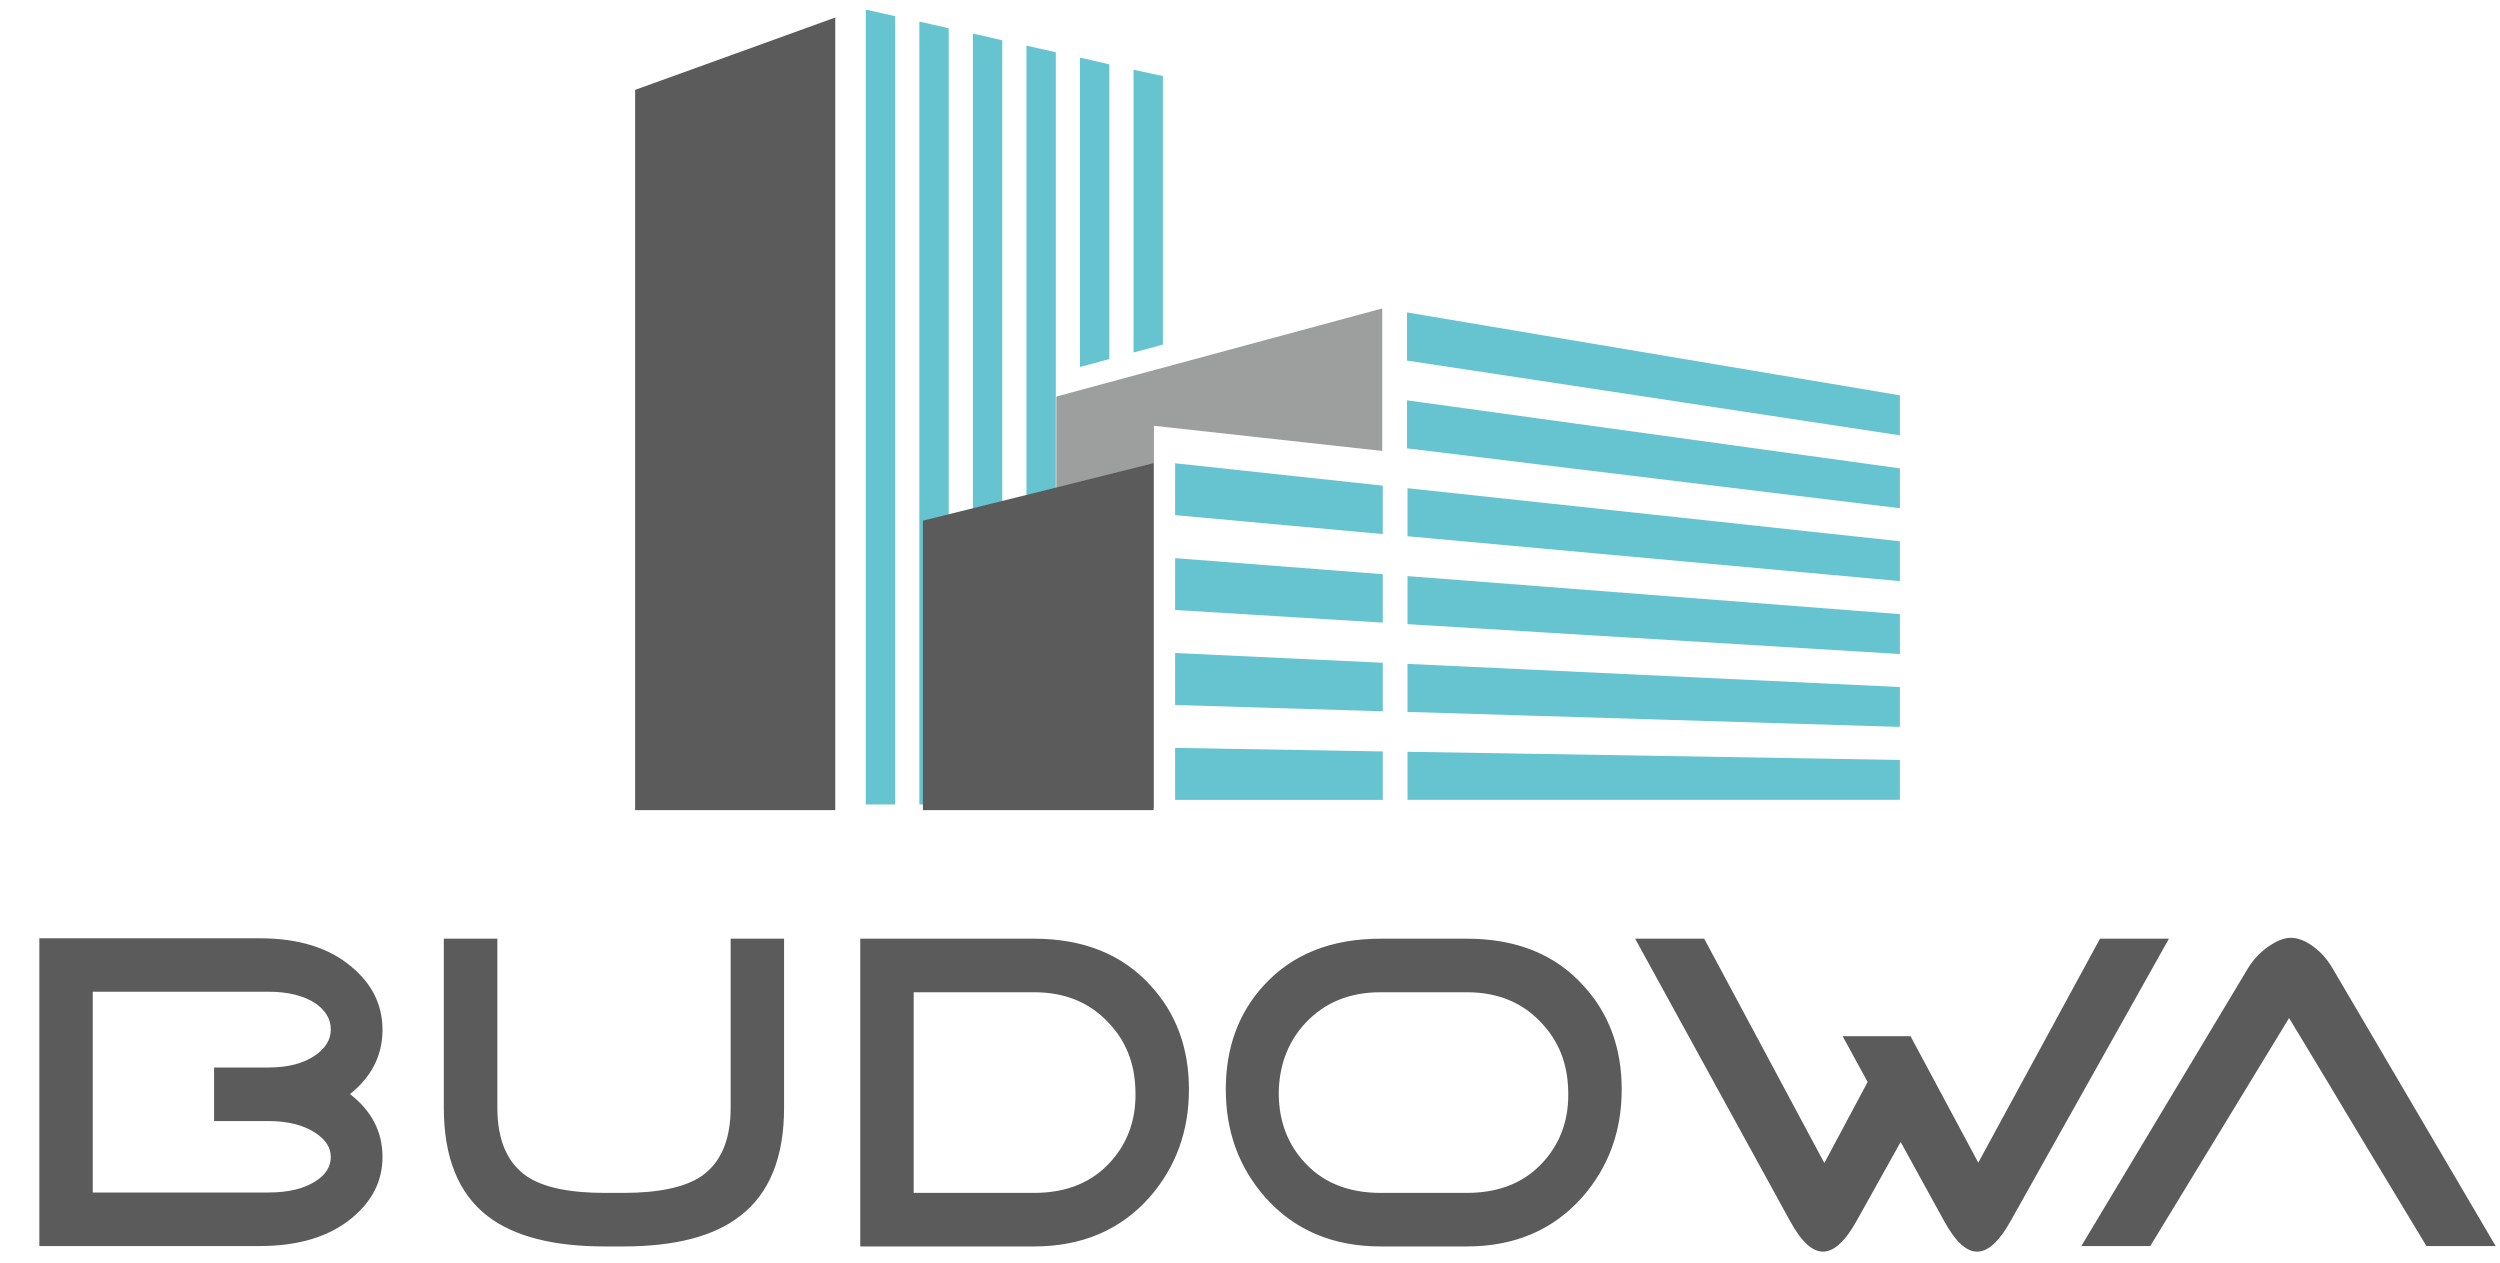
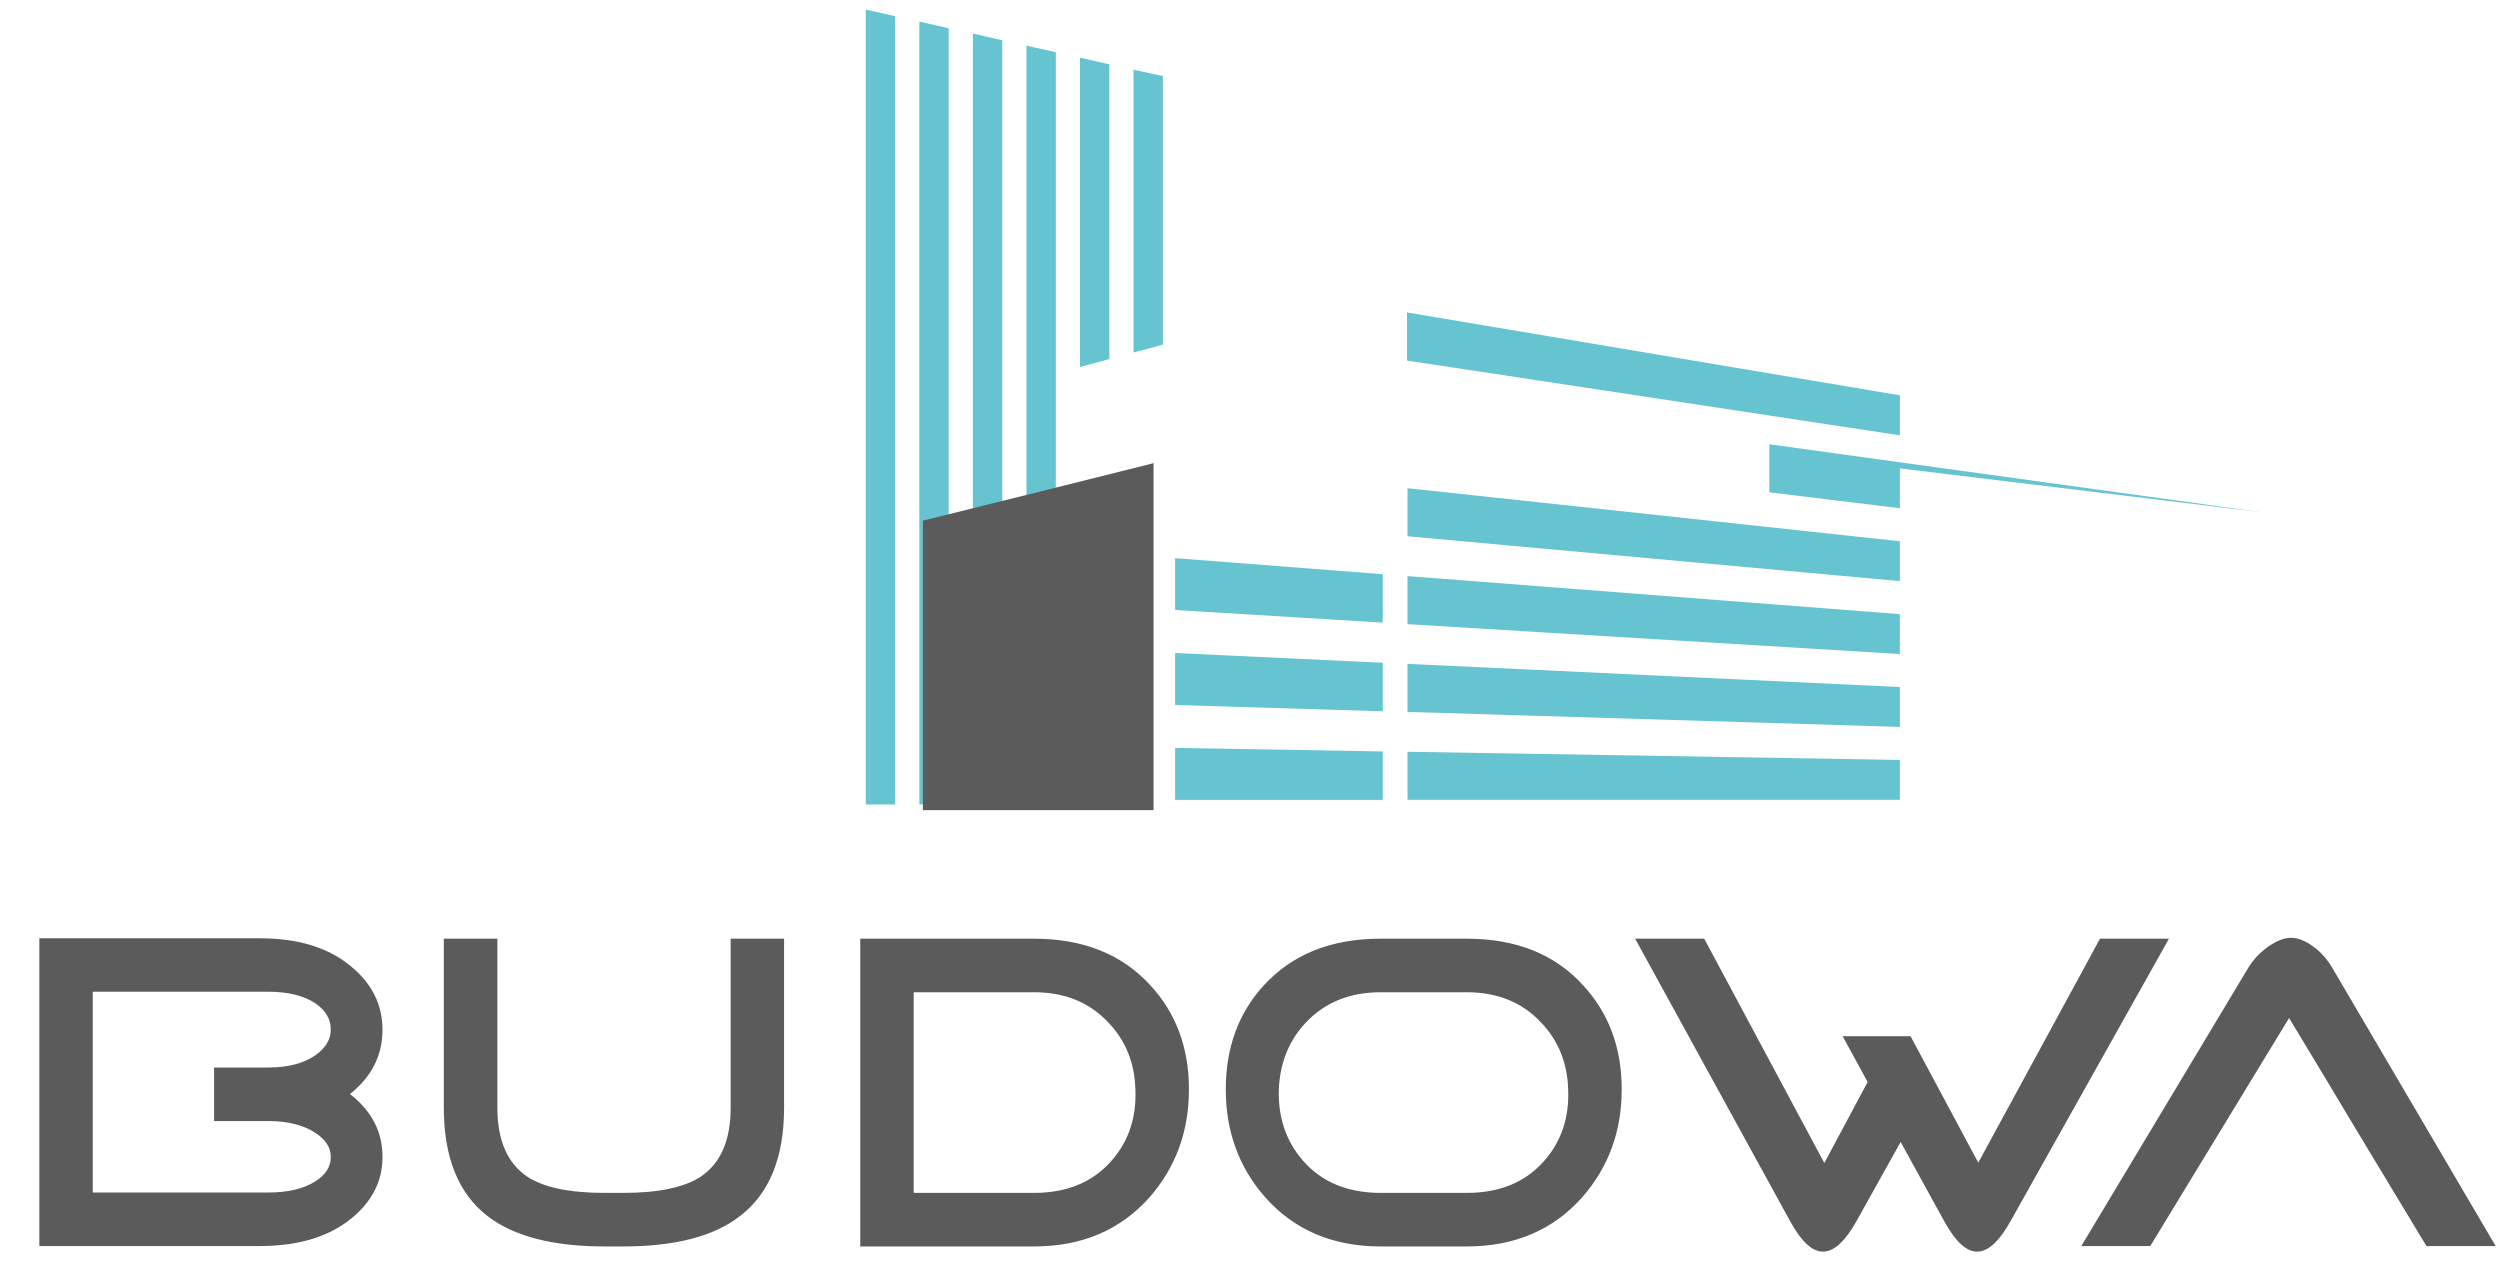
<svg xmlns="http://www.w3.org/2000/svg" xml:space="preserve" width="190mm" height="96mm" version="1.1" style="shape-rendering:geometricPrecision; text-rendering:geometricPrecision; image-rendering:optimizeQuality; fill-rule:evenodd; clip-rule:evenodd" viewBox="0 0 19000 9600">
  <defs>
    <style type="text/css">
   
    .fil1 {fill:#9D9E9E}
    .fil3 {fill:#5B5B5B}
    .fil2 {fill:#66C3D0}
    .fil0 {fill:#5B5B5B;fill-rule:nonzero}
   
  </style>
  </defs>
  <g id="Layer_x0020_1">
    <g id="_430083659568">
      <path class="fil0" d="M2660 8315c165,128 247,287 247,478 0,182 -78,337 -234,465 -171,141 -404,212 -699,212l-1675 0 0 -2339 1675 0c295,0 528,72 699,218 156,130 234,289 234,478 0,193 -82,356 -247,488zm-621 748c150,0 269,-28 358,-85 78,-49 117,-111 117,-185 0,-74 -41,-134 -120,-185 -88,-57 -205,-88 -355,-88l-412 0 0 -407 412 0c150,0 267,-31 355,-91 79,-55 120,-120 120,-198 0,-78 -39,-145 -117,-199 -89,-58 -208,-88 -358,-88l-1334 0 0 1526 1334 0zm2697 410l-140 0c-394,0 -691,-77 -891,-231 -221,-171 -332,-446 -332,-823l0 -1285 407 0 0 1285c0,247 76,422 228,524 125,82 322,123 588,123l140 0c267,0 463,-41 589,-123 152,-102 228,-277 228,-524l0 -1285 406 0 0 1285c0,377 -111,652 -335,823 -197,154 -493,231 -888,231zm2208 -1932l0 1525 914 0c252,0 449,-82 592,-247 128,-147 188,-327 179,-540 -6,-202 -74,-371 -205,-507 -143,-154 -331,-231 -566,-231l-914 0zm-406 1932l0 -2339 1320 0c376,0 672,119 888,358 193,210 290,473 290,787 0,319 -100,592 -299,820 -221,249 -514,374 -879,374l-1320 0zm3955 -1932c-234,0 -424,77 -569,231 -128,136 -196,305 -205,507 -6,213 54,393 182,540 143,165 341,247 592,247l654 0c252,0 449,-82 592,-247 128,-147 188,-327 179,-540 -6,-202 -75,-371 -205,-507 -143,-154 -332,-231 -566,-231l-654 0zm0 1932c-364,0 -657,-125 -878,-374 -200,-228 -299,-501 -299,-820 0,-314 95,-577 286,-787 217,-239 514,-358 891,-358l654 0c377,0 673,119 888,358 193,210 290,473 290,787 0,319 -100,592 -300,820 -221,249 -514,374 -878,374l-654 0zm3952 -794l-336 602c-82,147 -164,225 -244,231 -86,7 -172,-71 -260,-231l-1178 -2147 525 0 913 1705 329 -616 -190 -348 516 0 515 961 925 -1702 524 0 -1204 2147c-82,147 -163,225 -244,231 -86,7 -172,-71 -260,-231l-331 -602zm2952 -942l-1055 1733 -524 0 1269 -2115c41,-67 95,-122 159,-166 57,-38 107,-58 150,-61 48,-4 101,11 159,48 68,43 125,103 170,179l1242 2115 -526 0c-1007,-1667 -401,-669 -1044,-1733z" />
-       <path class="fil1" d="M8208 2965l0 0 -180 49c0,522 0,1044 0,1565 0,521 0,1043 0,1564l742 0 0 -1943c0,-321 0,-643 0,-964 384,42 768,85 1151,127l584 64 0 -1083 -2297 621z" />
      <path class="fil2" d="M6987 164l0 2976 0 2974 223 0 0 -2949 0 -2950 -223 -51zm-407 -91l0 3021 0 3020 223 0 0 -2995 0 -2996 -223 -50zm2258 2546l0 -870 0 -1171 -223 -48 0 1208 0 941 223 -60zm-407 110l0 -2240 -223 -51 0 2351 223 -60zm-630 -2382l0 2884 0 2883 223 0 0 -2858 0 -2859 -223 -50zm-407 -92l0 2930 0 2929 223 0 0 -2904 0 -2904 -223 -51z" />
      <path class="fil2" d="M14439 5776l0 4 0 5 0 5 0 5 0 4 0 5 0 5 0 5 0 4 0 5 0 5 0 5 0 4 0 5 0 5 0 5 0 4 0 5 0 5 0 5 0 4 0 5 0 5 0 5 0 4 0 5 0 5 0 4 0 5 0 5 0 5 0 4 0 5 0 5 0 5 0 4 0 5 0 5 0 5 0 4 0 5 0 5 0 4 0 5 0 5 0 5 0 4 0 5 0 5 0 5 0 4 0 5 0 5 0 4 0 5 0 5 0 5 0 4 0 5 0 5 0 4 0 5 0 5 0 5c-918,0 -1836,0 -2754,0l-988 0 0 -365 988 16c918,15 1836,31 2754,46z" />
      <path class="fil2" d="M14439 5222l0 4 0 5 0 5 0 5 0 4 0 5 0 5 0 5 0 4 0 5 0 5 0 4 0 5 0 5 0 5 0 4 0 5 0 5 0 5 0 4 0 5 0 5 0 5 0 4 0 5 0 5 0 5 0 4 0 5 0 5 0 5 0 4 0 5 0 5 0 4 0 5 0 5 0 5 0 4 0 5 0 5 0 5 0 4 0 5 0 5 0 5 0 4 0 5 0 5 0 4 0 5 0 5 0 5 0 4 0 5 0 5 0 5 0 4 0 5 0 5 0 5 0 4 0 5 0 5c-918,-28 -1836,-56 -2754,-84l-988 -30 0 -365 988 46c918,43 1836,86 2754,130z" />
      <path class="fil2" d="M14439 4668l0 5 0 4 0 5 0 5 0 5 0 4 0 5 0 5 0 5 0 4 0 5 0 5 0 4 0 5 0 5 0 5 0 4 0 5 0 5 0 5 0 4 0 5 0 5 0 4 0 5 0 5 0 5 0 4 0 5 0 5 0 5 0 4 0 5 0 5 0 5 0 4 0 5 0 5 0 5 0 4 0 5 0 5 0 4 0 5 0 5 0 5 0 4 0 5 0 5 0 5 0 4 0 5 0 5 0 5 0 4 0 5 0 5 0 4 0 5 0 5 0 5 0 4 0 5 0 5c-918,-56 -1836,-112 -2754,-167l-988 -60 0 -365 988 76c918,71 1836,142 2754,213z" />
      <path class="fil2" d="M14439 4114l0 5 0 4 0 5 0 5 0 5 0 4 0 5 0 5 0 5 0 4 0 5 0 5 0 4 0 5 0 5 0 5 0 4 0 5 0 5 0 5 0 4 0 5 0 5 0 5 0 4 0 5 0 5 0 4 0 5 0 5 0 5 0 4 0 5 0 5 0 5 0 4 0 5 0 5 0 5 0 4 0 5 0 5 0 4 0 5 0 5 0 5 0 4 0 5 0 5 0 5 0 4 0 5 0 5 0 5 0 4 0 5 0 5 0 4 0 5 0 5 0 5 0 4 0 5 0 5c-918,-84 -1836,-168 -2754,-251l-988 -90 0 -365 988 106c918,99 1836,198 2754,297z" />
-       <path class="fil2" d="M14439 3560l0 5 0 4 0 5 0 5 0 5 0 4 0 5 0 5 0 4 0 5 0 5 0 5 0 4 0 5 0 5 0 5 0 4 0 5 0 5 0 4 0 5 0 5 0 5 0 4 0 5 0 5 0 5 0 4 0 5 0 5 0 5 0 4 0 5 0 5 0 5 0 4 0 5 0 5 0 5 0 4 0 5 0 5 0 4 0 5 0 5 0 5 0 4 0 5 0 5 0 5 0 4 0 5 0 5 0 5 0 4 0 5 0 5 0 5 0 4 0 5 0 5 0 5 0 4 0 5c-918,-112 -1836,-223 -2754,-334l-992 -121 0 -365 992 137c918,126 1836,253 2754,380z" />
+       <path class="fil2" d="M14439 3560l0 5 0 4 0 5 0 5 0 5 0 4 0 5 0 5 0 4 0 5 0 5 0 5 0 4 0 5 0 5 0 5 0 4 0 5 0 5 0 4 0 5 0 5 0 5 0 4 0 5 0 5 0 5 0 4 0 5 0 5 0 5 0 4 0 5 0 5 0 5 0 4 0 5 0 5 0 5 0 4 0 5 0 5 0 4 0 5 0 5 0 5 0 4 0 5 0 5 0 5 0 4 0 5 0 5 0 5 0 4 0 5 0 5 0 5 0 4 0 5 0 5 0 5 0 4 0 5l-992 -121 0 -365 992 137c918,126 1836,253 2754,380z" />
      <path class="fil2" d="M14439 3005l0 5 0 5 0 5 0 4 0 5 0 5 0 5 0 4 0 5 0 5 0 5 0 4 0 5 0 5 0 5 0 4 0 5 0 5 0 5 0 4 0 5 0 5 0 5 0 4 0 5 0 5 0 5 0 4 0 5 0 5 0 4 0 5 0 5 0 5 0 4 0 5 0 5 0 5 0 4 0 5 0 5 0 5 0 4 0 5 0 5 0 5 0 4 0 5 0 5 0 5 0 4 0 5 0 5 0 5 0 4 0 5 0 5 0 5 0 4 0 5 0 5 0 5 0 4 0 5c-918,-140 -1836,-279 -2754,-418l-992 -150 0 -366 992 167c918,154 1836,309 2754,463z" />
-       <path class="fil3" d="M6348 6157l-1521 0 0 -42 0 -43 0 -43 0 -43 0 -42 0 -43 0 -43 0 -43 0 -42 0 -43 0 -43 0 -43 0 -42 0 -43 0 -43 0 -43 0 -42 0 -43 0 -43 0 -43 0 -42 0 -43 0 -43 0 -43 0 -43 0 -42 0 -43 0 -43 0 -43 0 -42 0 -43 0 -43 0 -43 0 -42 0 -43 0 -43 0 -43 0 -42 0 -43 0 -43 0 -43 0 -43 0 -42 0 -43 0 -43 0 -43 0 -42 0 -43 0 -43 0 -43 0 -43 0 -42 0 -43 0 -43 0 -43 0 -42 0 -43 0 -43 0 -43 0 -42 0 -43 0 -43 0 -43 0 -43 0 -42 0 -43 0 -43 0 -42 0 -43 0 -43 0 -43 0 -42 0 -43 0 -43 0 -43 0 -42 0 -43 0 -43 0 -43 0 -43 0 -42 0 -43 0 -43 0 -43 0 -42 0 -43 0 -43 0 -43 0 -43 0 -42 0 -43 0 -43 0 -43 0 -42 0 -43 0 -43 0 -43 0 -43 0 -42 0 -43 0 -43 0 -43 0 -43 0 -42 0 -43 0 -43 0 -43 0 -43 0 -42 0 -43 0 -43 0 -43 0 -43 0 -42 0 -43 0 -43 0 -43 0 -43 0 -42 0 -43 0 -43 0 -43 0 -43 0 -42 0 -43 0 -43 0 -43 0 -43c254,-91 507,-183 761,-275 253,-91 507,-183 760,-275 0,1004 0,2009 0,3013 0,1004 0,2008 0,3012z" />
      <path class="fil2" d="M10509 5711l0 368 -1578 0c0,-132 0,-263 0,-395 526,9 1052,18 1578,27z" />
      <path class="fil2" d="M10509 5037l0 369c-526,-16 -1052,-32 -1578,-48 0,-132 0,-264 0,-395l1578 74z" />
      <path class="fil2" d="M10509 4364l0 368c-526,-32 -1052,-64 -1578,-96 0,-131 0,-262 0,-394l1578 122z" />
-       <path class="fil2" d="M10509 3691l0 368c-526,-48 -1052,-96 -1578,-144 0,-131 0,-263 0,-394 526,56 1052,113 1578,170z" />
      <path class="fil3" d="M8767 6157l-1753 0 0 -17 0 -17 0 -17 0 -17 0 -18 0 -17 0 -17 0 -17 0 -17 0 -17 0 -18 0 -17 0 -17 0 -17 0 -17 0 -17 0 -18 0 -17 0 -17 0 -17 0 -17 0 -18 0 -17 0 -17 0 -17 0 -17 0 -17 0 -18 0 -17 0 -17 0 -17 0 -17 0 -17 0 -18 0 -17 0 -17 0 -17 0 -17 0 -18 0 -17 0 -17 0 -17 0 -17 0 -17 0 -18 0 -17 0 -17 0 -17 0 -17 0 -18 0 -17 0 -17 0 -17 0 -17 0 -17 0 -18 0 -17 0 -17 0 -17 0 -17 0 -18 0 -17 0 -17 0 -17 0 -17 0 -17 0 -18 0 -17 0 -17 0 -17 0 -17 0 -17 0 -18 0 -17 0 -17 0 -17 0 -17 0 -18 0 -17 0 -17 0 -17 0 -17 0 -17 0 -18 0 -17 0 -17 0 -17 0 -17 0 -18 0 -17 0 -17 0 -17 0 -17 0 -18 0 -17 0 -17 0 -17 0 -17 0 -17 0 -18 0 -17 0 -17 0 -17 0 -17 0 -18 0 -17 0 -17 0 -17 0 -17 0 -18 0 -17 0 -17 0 -17 0 -17 0 -18 0 -17 0 -17 0 -17 0 -17 0 -17 0 -18 0 -17 0 -17 0 -17 0 -17 0 -18 0 -17 0 -17c293,-73 585,-146 877,-218 292,-73 584,-146 876,-219 0,440 0,879 0,1318l0 1318z" />
    </g>
  </g>
</svg>